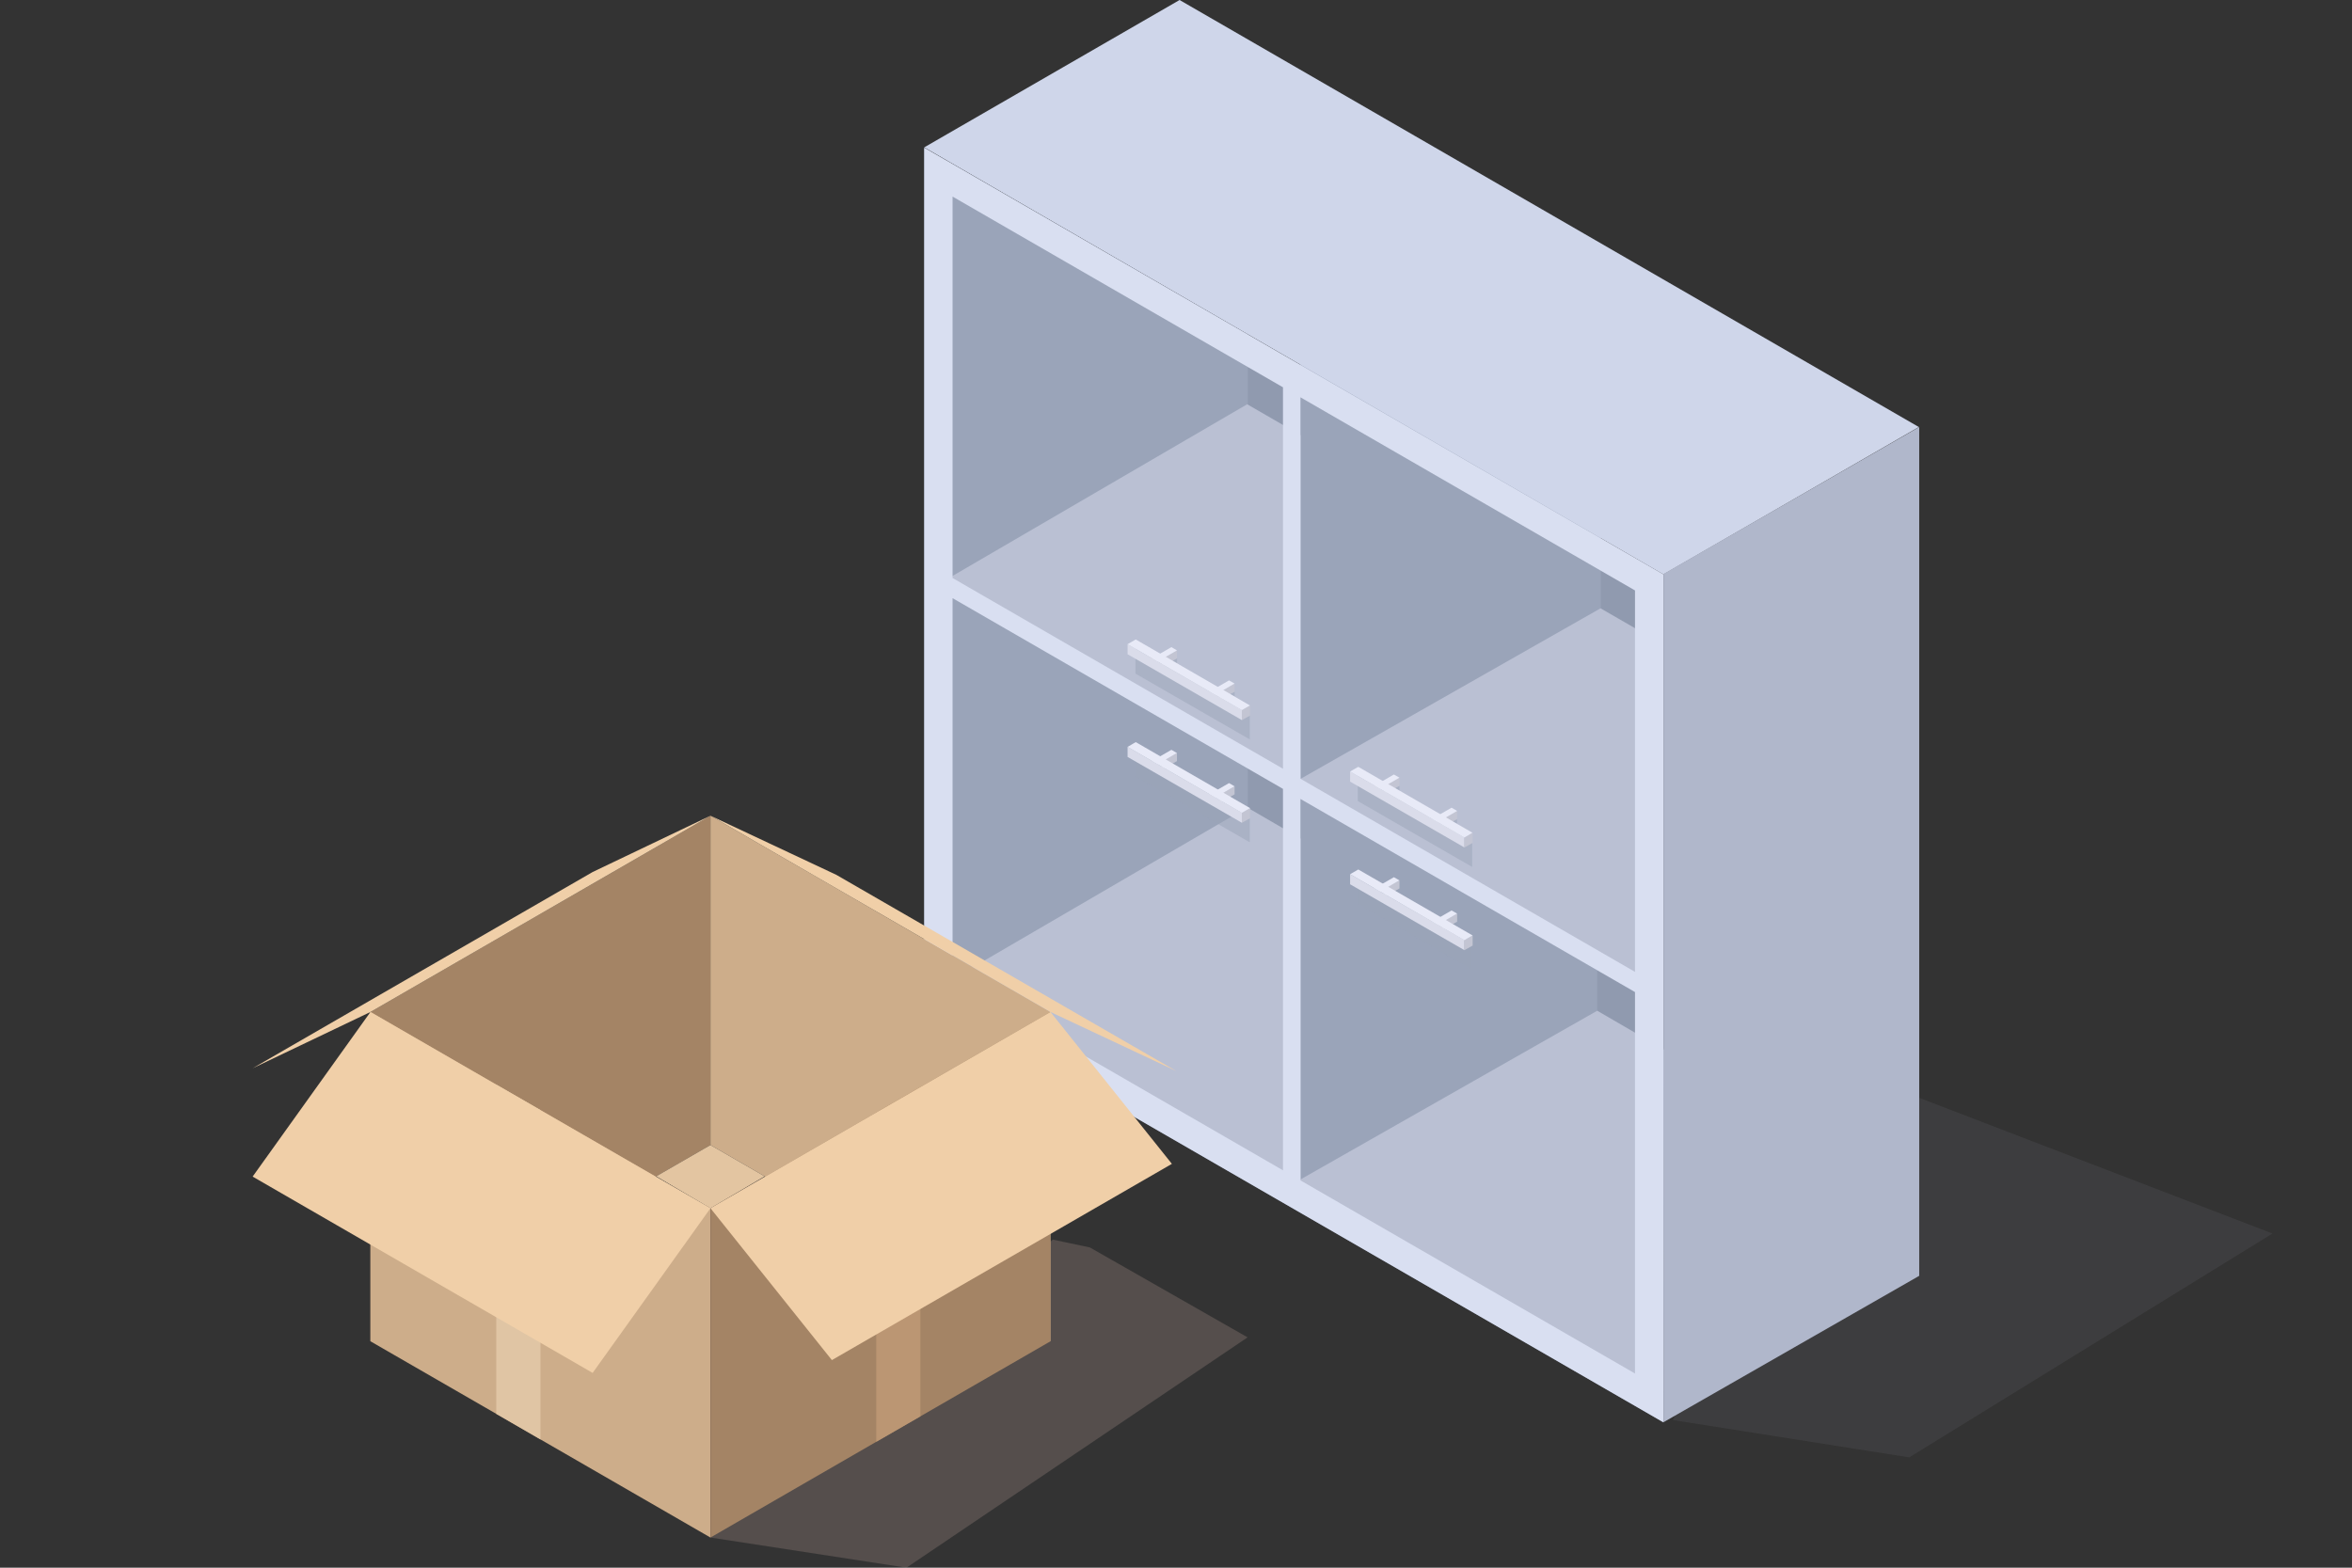
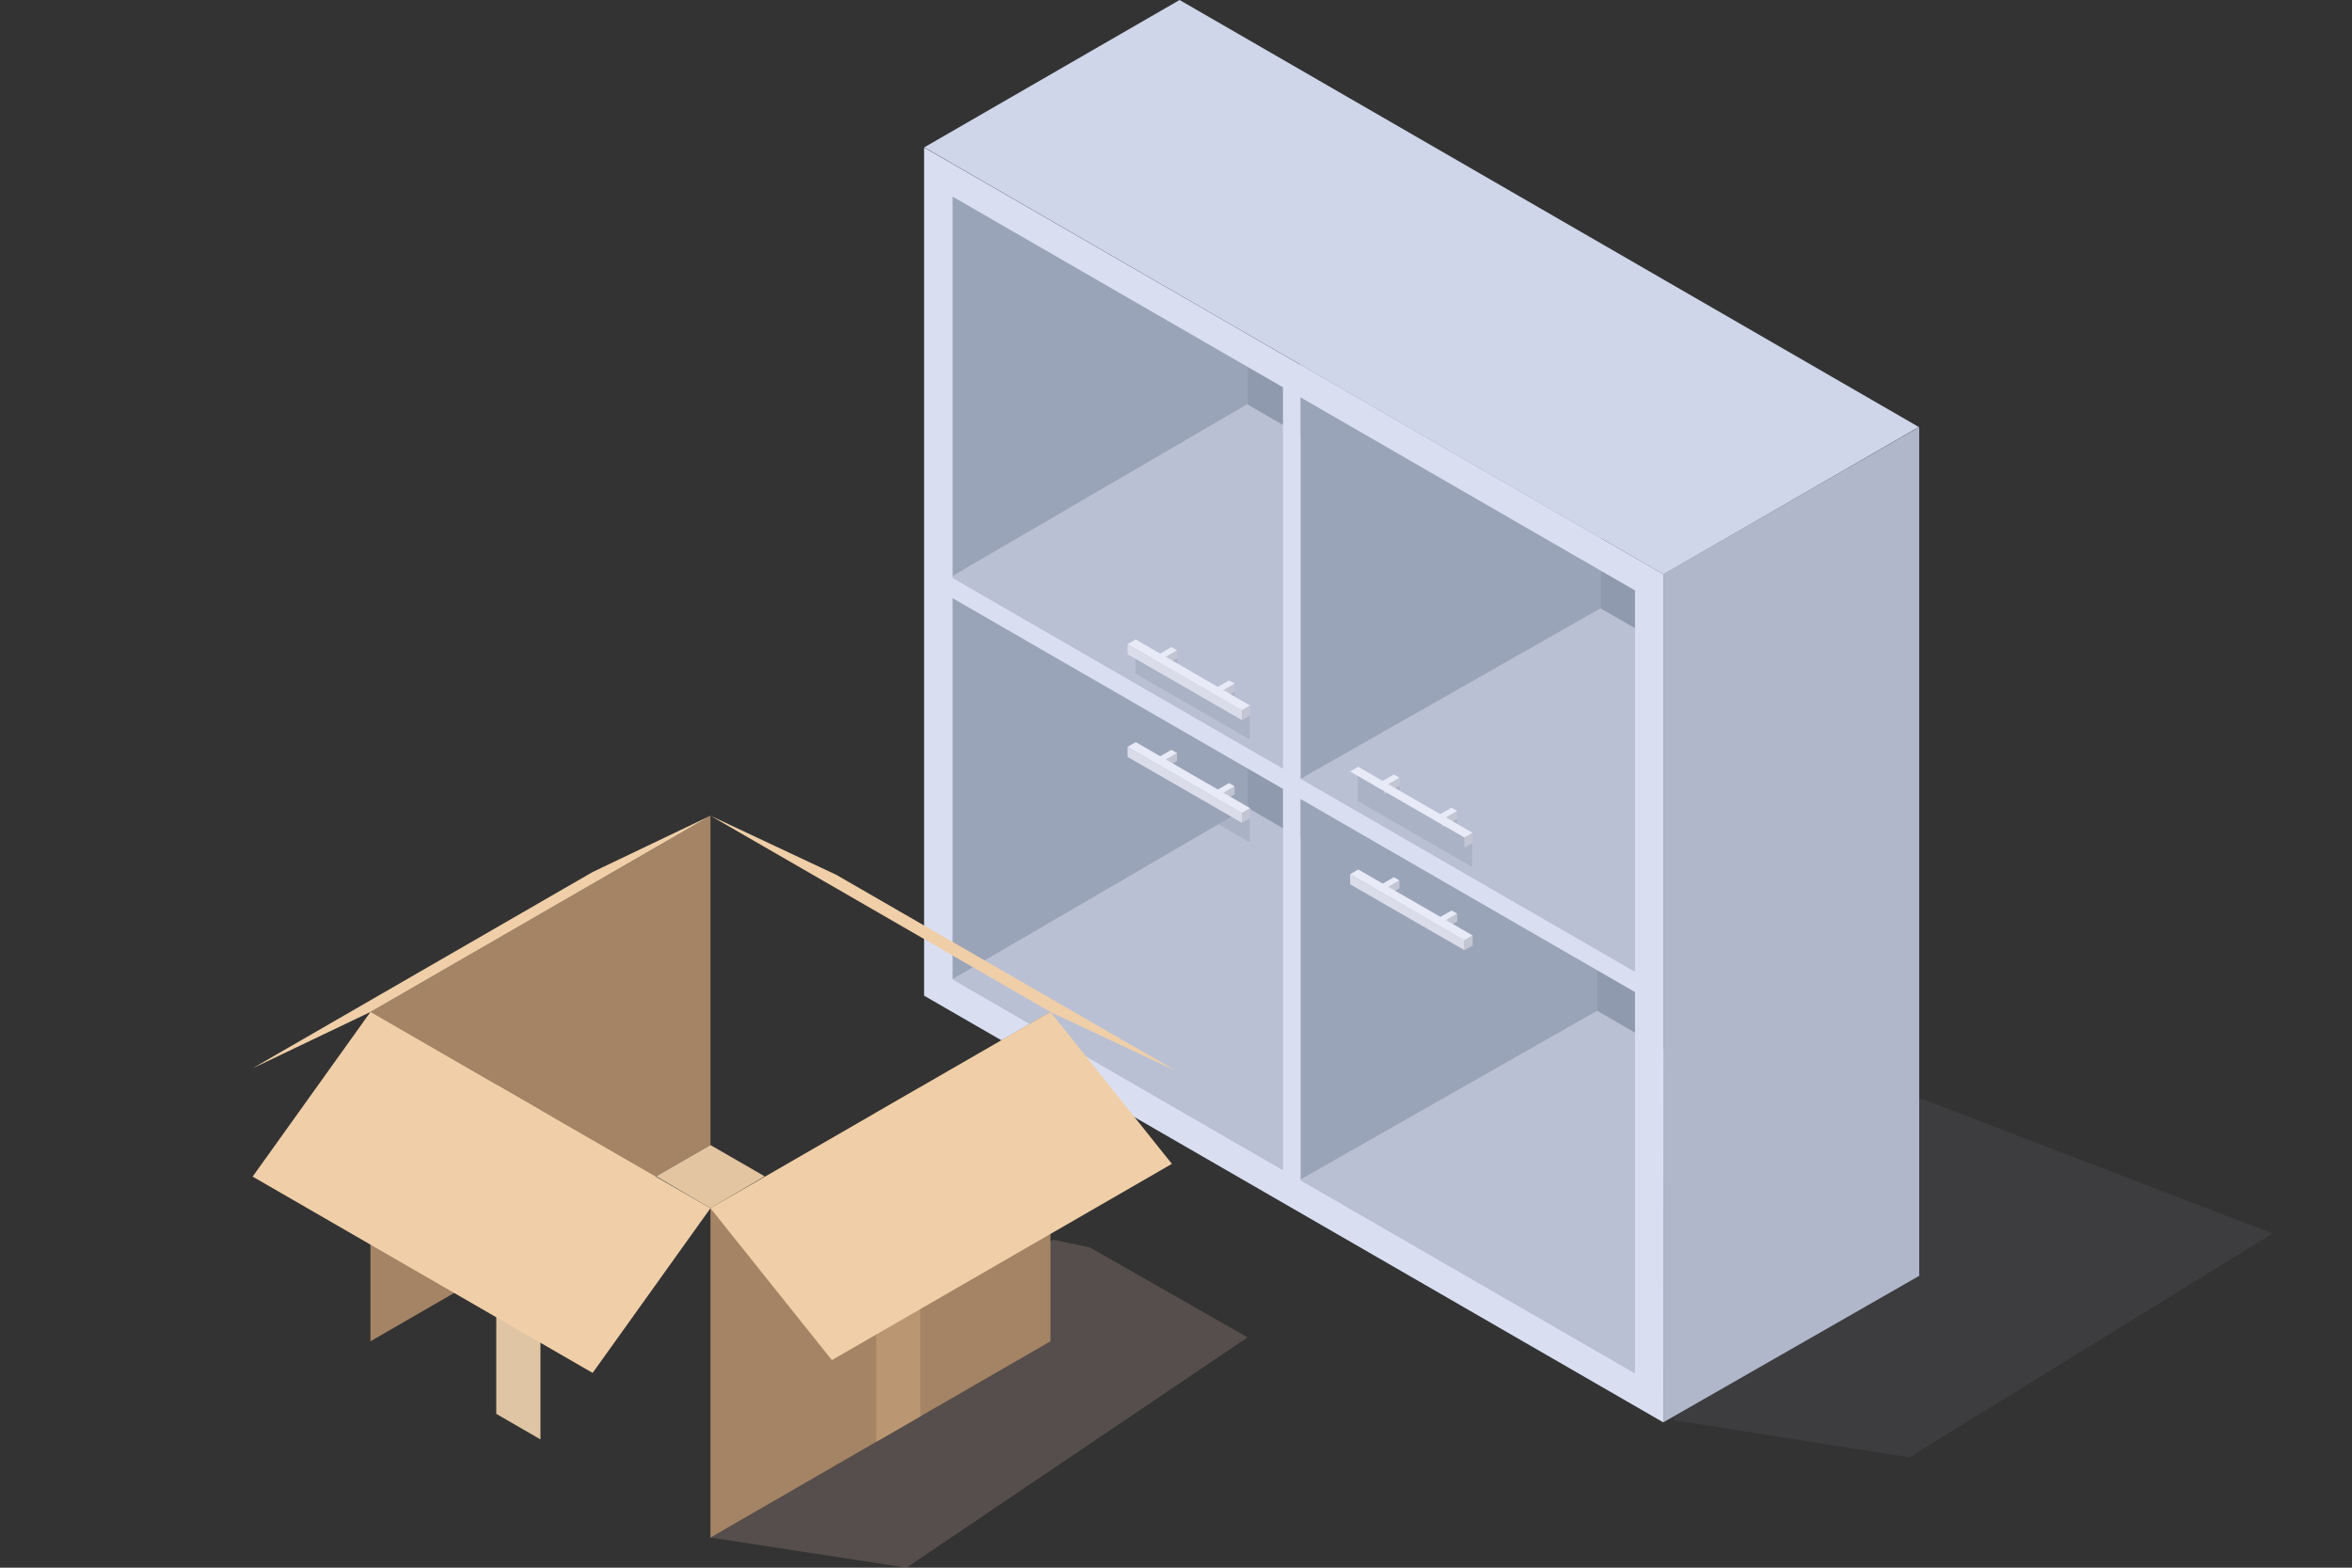
<svg xmlns="http://www.w3.org/2000/svg" width="360" height="240" fill="none">
  <rect width="100%" height="100%" fill="#333333" stroke="none" />
  <path d="m292.234 223.108-36.17-5.711 24.367-54.444 67.39 25.889-55.587 34.266Z" fill="#AFB1C7" fill-opacity=".09" />
  <path d="m254.592 217.738-113.127-65.304V22.619l113.127 65.315v129.804Z" fill="#909AAF" />
  <path d="M145.091 24.72h-.933v127.998h46.831V51.213l-45.898-26.492Z" fill="#9AA4B9" />
  <path d="M254.592 152.127 144.949 88.666l45.945-26.776 63.379 36.603.319 53.634Z" fill="#BAC0D3" />
  <path d="m245.014 47.729-45.946 6.13v65.374l45.946-26.126V47.73Z" fill="#9AA4B9" />
  <path d="m254.592 213.852-109.643-63.461 45.945-26.776 63.851 37.087-.153 53.15Z" fill="#BAC0D3" />
  <path d="M199.068 119.989v60.567l45.402-25.819v-8.469l-45.402-26.279Z" fill="#9AA4B9" />
  <path d="m254.615 87.934-113.15-65.375L180.548 0l113.15 65.374-39.083 22.56Z" fill="#CFD6EA" />
  <path d="M141.465 22.619v129.804l113.127 65.315V87.934L141.465 22.619Zm108.792 126.166-51.201-29.563V60.828l51.201 29.563v58.394Zm-53.882-89.493v58.394L145.8 88.489V30.095l50.575 29.197ZM145.8 91.572l50.575 29.197v58.394L145.8 149.954V91.56v.012Zm53.256 89.138v-58.394l51.201 29.563v58.394l-51.201-29.563Z" fill="#D9DFF1" />
  <path d="m293.757 65.374-39.153 22.5v129.864l39.153-22.418V65.375Z" fill="#B0B7CB" />
  <path d="m191.295 128.953-17.504-10.075v-5.244l5.61 3.237.756-.343v.768l8.091 4.665.732-.331v.756l2.315 1.323v5.244ZM191.295 113.198l-17.504-10.075v-5.256l5.61 3.236.756-.331v.768l8.091 4.665.732-.33v.744l2.315 1.334v5.245ZM225.334 132.721l-17.504-10.086v-5.244l5.622 3.236.744-.331v.768l8.091 4.653.732-.318v.744l2.315 1.334v5.244ZM225.334 148.454l-17.504-10.075v-5.256l5.622 3.236.744-.33v.767l8.091 4.666.732-.331v.744l2.315 1.335v5.244Z" fill="#9AA4B9" style="mix-blend-mode:multiply" opacity=".5" />
  <path d="m177.811 102.095 2.338-1.299v-1.229l-2.338 1.288v1.24Z" fill="#C3C5D3" />
  <path d="m177.196 101.268 2.953-1.7-.851-.497-2.952 1.701.85.496Z" fill="#E8EAF7" />
  <path d="m186.643 107.186 2.326-1.299v-1.241l-2.326 1.3v1.24Z" fill="#C3C5D3" />
  <path d="m186.028 106.347 2.941-1.701-.85-.484-2.941 1.701.85.484Z" fill="#E8EAF7" />
  <path d="m190.092 110.245-17.504-10.087v-1.535l17.504 10.086v1.536Z" fill="#DADCEA" />
  <path d="m190.08 110.245 1.276-.709V108l-1.276.709v1.536Z" fill="#C3C5D3" />
  <path d="m190.08 108.721-17.492-10.099 1.252-.732L191.344 108l-1.264.721Z" fill="#E8EAF7" />
  <path d="m177.811 117.816 2.338-1.3v-1.228l-2.338 1.299v1.229Z" fill="#C3C5D3" />
  <path d="m177.196 116.989 2.953-1.701-.851-.496-2.952 1.701.85.496Z" fill="#E8EAF7" />
  <path d="m186.643 122.906 2.326-1.299v-1.228l-2.326 1.287v1.24Z" fill="#C3C5D3" />
  <path d="m186.028 122.08 2.941-1.701-.85-.496-2.941 1.701.85.496Z" fill="#E8EAF7" />
  <path d="m190.092 125.965-17.504-10.086v-1.536l17.504 10.087v1.535Z" fill="#DADCEA" />
  <path d="m190.08 125.965 1.276-.708v-1.536l-1.276.709v1.535Z" fill="#C3C5D3" />
  <path d="m190.08 124.442-17.492-10.099 1.252-.732 17.504 10.11-1.264.721Z" fill="#E8EAF7" />
  <path d="m211.873 121.595 2.327-1.299v-1.24l-2.327 1.299v1.24Z" fill="#C3C5D3" />
  <path d="m211.259 120.756 2.941-1.7-.851-.485-2.941 1.701.851.484Z" fill="#E8EAF7" />
  <path d="m220.705 126.674 2.327-1.287v-1.241l-2.327 1.3v1.228Z" fill="#C3C5D3" />
  <path d="m220.091 125.847 2.941-1.701-.851-.496-2.952 1.701.862.496Z" fill="#E8EAF7" />
-   <path d="m224.154 129.745-17.504-10.087v-1.547l17.504 10.087v1.547Z" fill="#DADCEA" />
  <path d="m224.143 129.745 1.263-.708v-1.548l-1.263.709v1.547Z" fill="#C3C5D3" />
  <path d="m224.143 128.221-17.493-10.11 1.252-.72 17.493 10.098-1.252.732Z" fill="#E8EAF7" />
  <path d="m211.873 137.316 2.327-1.299v-1.241l-2.327 1.3v1.24Z" fill="#C3C5D3" />
  <path d="m211.259 136.489 2.941-1.713-.851-.484-2.941 1.701.851.496Z" fill="#E8EAF7" />
  <path d="m220.705 142.395 2.327-1.288v-1.24l-2.327 1.299v1.229Z" fill="#C3C5D3" />
  <path d="m220.091 141.568 2.941-1.701-.851-.484-2.952 1.701.862.484Z" fill="#E8EAF7" />
  <path d="m224.154 145.465-17.504-10.086v-1.536l17.504 10.075v1.547Z" fill="#DADCEA" />
  <path d="m224.143 145.465 1.263-.708v-1.548l-1.263.709v1.547Z" fill="#C3C5D3" />
  <path d="m224.143 143.942-17.493-10.111 1.252-.72 17.493 10.098-1.252.733Z" fill="#E8EAF7" />
  <path d="M108.742 124.88v50.417l-19.893 11.488-6.77 3.901L56.7 205.341v-50.417l25.377-14.655 6.77-3.901 19.894-11.488Z" fill="#A48465" />
  <path d="M108.742 235.384 138.745 240l52.214-35.262-24.141-13.766-5.678-1.195-52.398 45.607Z" fill="#C2A49D" fill-opacity=".24" style="mix-blend-mode:multiply" />
-   <path d="m82.722 169.946-6.76-3.901-19.26-11.121v50.417l19.26 11.11 6.76 3.912 26.02 15.022v-50.417l-26.02-15.022ZM134.762 139.902l-6.76-3.911-19.26-11.111v50.417l19.26 11.11 6.76 3.912 26.021 15.022v-50.417l-26.021-15.022Z" fill="#CDAD8A" />
  <path d="M160.783 154.924v50.417l-19.904 11.488-6.76 3.901-25.377 14.655v-50.417l25.377-14.655 6.76-3.901 19.904-11.488Z" fill="#A48465" />
  <path d="M82.721 169.945v50.417l-6.76-3.911v-50.407l6.76 3.901Z" fill="#E0C5A4" />
  <path d="m160.058 156.691-50.366 29.083c-.133.072-.235.031-.235-.102 0-.132.102-.296.235-.367l50.366-29.084c.132-.072.235-.031.235.102a.468.468 0 0 1-.235.368Z" fill="#8F6E4F" />
  <path d="M140.88 166.413v50.416l-6.761 3.901v-50.416l6.761-3.901Z" fill="#BB9673" />
-   <path d="M154.531 165.472c.021-.184 0-.378 0-.378s-.265.337-.337.552c0 .01 0 .03-.01.041-1.746 1.133-1.838 2.859-1.838 2.859h.02a.67.67 0 0 1 .276-.409c.133-.071.235-.04.276.082l.03-.02a.676.676 0 0 1 .276-.399c.133-.071.235-.04.276.082l.03-.02a.676.676 0 0 1 .276-.399c.133-.071.235-.04.276.082l.03-.02a.74.74 0 0 1 .133-.266v2.277a.416.416 0 0 1-.184.327c-.102.062-.183 0-.183-.112v-.368c0-.102-.072-.143-.154-.092a.346.346 0 0 0-.153.266v.368c0 .316.215.449.48.296.266-.153.48-.542.48-.858v-2.277c.061 0 .102.051.133.112l.03-.021a.681.681 0 0 1 .276-.398c.133-.071.235-.041.276.082l.031-.021a.676.676 0 0 1 .275-.398c.133-.071.235-.041.276.082l.031-.021a.676.676 0 0 1 .275-.398c.123-.071.235-.041.276.082h.021s-.143-1.654-1.931-.705l.031-.01ZM153.438 166.024c.082 0 .184-.102.256-.317.071-.204.03-.551.03-.551s-.265.337-.337.551c-.071.204-.041.317.051.317ZM154.102 165.278c.082 0 .184-.102.256-.316.071-.205.03-.552.03-.552s-.265.337-.337.552c-.071.204-.041.316.051.316ZM155.715 164.053c-.071.204-.041.316.051.316.082 0 .184-.102.256-.316.071-.204.03-.552.03-.552s-.265.337-.337.552ZM155.829 164.849c-.072.205-.041.317.051.317.081 0 .183-.102.255-.317.071-.204.031-.551.031-.551s-.266.337-.337.551ZM154.848 164.411c.082 0 .184-.103.256-.317.071-.204.03-.552.03-.552s-.265.337-.337.552c-.071.204-.041.317.051.317Z" fill="#7F6B59" />
  <path d="M154.991 164.778c-.072.204-.041.316.051.316.081 0 .184-.102.255-.316.072-.205.031-.552.031-.552s-.266.337-.337.552ZM155.573 163.624c.082 0 .184-.102.255-.317.072-.214.031-.551.031-.551s-.266.337-.337.551c-.072.205-.041.317.051.317Z" fill="#7F6B59" />
  <path d="m157.676 168.965-6.556 3.789c-.061.03-.112 0-.112-.072v-7.812a.26.26 0 0 1 .112-.194l6.556-3.789c.062-.03.113 0 .113.072v7.812a.257.257 0 0 1-.113.194Zm-6.444 3.462 6.342-3.656v-7.557l-6.342 3.656v7.557ZM149.743 165.452l-6.556 3.789c-.062.031-.113.122-.113.194v7.812c0 .072.051.102.113.072l6.556-3.789c.061-.031.112-.123.112-.194v-7.812c0-.072-.051-.102-.112-.072Zm-.113 7.874-6.341 3.656v-7.557l6.341-3.656v7.557Z" fill="#7F6B59" />
  <path d="M146.27 171.212v2.277l-.848.848.848-.49.327-.184.878-.511-.878.154v-2.268c.439-.285.827-.735 1.123-1.245.317-.562.511-1.185.511-1.757l-2.237 1.287-.194.47.368-.041-.633 1.286.112-.786-.214-.051.122-.623-.858.49c0 1.083.695 1.563 1.573 1.154v-.01ZM146.464 177.941l-1.134 1.43 1.134.122 1.133-1.43-1.133-.122ZM145.299 180.79l1.133.122v-1.348l-1.133-.122v1.348ZM147.628 178.094l-1.134 1.44v1.348l1.134-1.43v-1.358ZM145.167 181.3c-.051-.041-.143 0-.205.102-.04.072-.061.113-.061.174 0 .082.021.133.061.163l.542.378s.041.082 0 .143c-.021.031-.041.062-.072.072-.02.01-.051.02-.061 0l-.531-.368s-.051-.061-.051-.122v-1.573c0-.174-.123-.245-.266-.164a.605.605 0 0 0-.265.47v1.471c0 .265.071.48.204.613l.582.612a.532.532 0 0 1 .112.358v.939l.838-.49v-1.624c0-.357-.112-.643-.317-.796l-.51-.388v.03ZM148.404 177.879a.605.605 0 0 0-.265.47v1.573a.382.382 0 0 1-.051.173l-.531.981s-.041.061-.062.071c-.02.01-.051.021-.071 0-.031-.02-.031-.092 0-.153l.541-.99a.537.537 0 0 0 .061-.235c0-.062-.02-.082-.061-.102-.061-.031-.153.03-.204.132l-.511.981c-.204.388-.316.796-.316 1.164v1.624l.837-.491v-.939c0-.153.041-.327.112-.49l.582-1.287c.133-.286.205-.582.205-.848v-1.47c0-.174-.123-.245-.266-.164Z" fill="#7F6B59" />
  <path d="m149.743 183.037-6.556 3.789c-.062.031-.113 0-.113-.072v-7.812c0-.071.051-.153.113-.194l6.556-3.788c.061-.031.112 0 .112.071v7.812a.258.258 0 0 1-.112.194Zm-6.444 3.462 6.342-3.656v-7.557l-6.342 3.656v7.557ZM155.838 177.278v-2.481l.49-.286-.919-1.307-.919 2.369.49-.286v2.481l-1.205.695v-2.471l.5-.286-.919-1.318-.929 2.38.5-.286v2.471l-.663.388v1.164l4.268-2.471v-1.164l-.694.408Z" fill="#7F6B59" />
  <path d="m157.676 178.667-6.556 3.788c-.061.031-.112 0-.112-.071v-7.812c0-.072.051-.154.112-.194l6.556-3.789c.062-.031.113 0 .113.071v7.813a.257.257 0 0 1-.113.194Zm-6.444 3.462 6.342-3.656v-7.557l-6.342 3.656v7.557Z" fill="#7F6B59" />
  <path d="m56.702 154.924 19.444 11.233 6.77 3.901 25.827 14.91-18.034 25.213-52.041-30.054 18.034-25.203ZM108.744 124.88l19.26 9.048 52.041 30.044-19.26-9.048-52.041-30.044Z" fill="#F0CFA8" />
  <path d="m108.743 124.88-18.034 8.619-52.041 30.044 18.034-8.619 52.041-30.044ZM160.785 154.924l-19.444 11.233-6.76 3.901h-.011l-25.826 14.91 18.586 23.252 52.041-30.043-18.586-23.253Z" fill="#F0CFA8" />
  <path d="m108.742 175.297 8.302 4.789-8.302 4.882-8.303-4.882 8.303-4.789Z" fill="#E3C5A1" />
</svg>